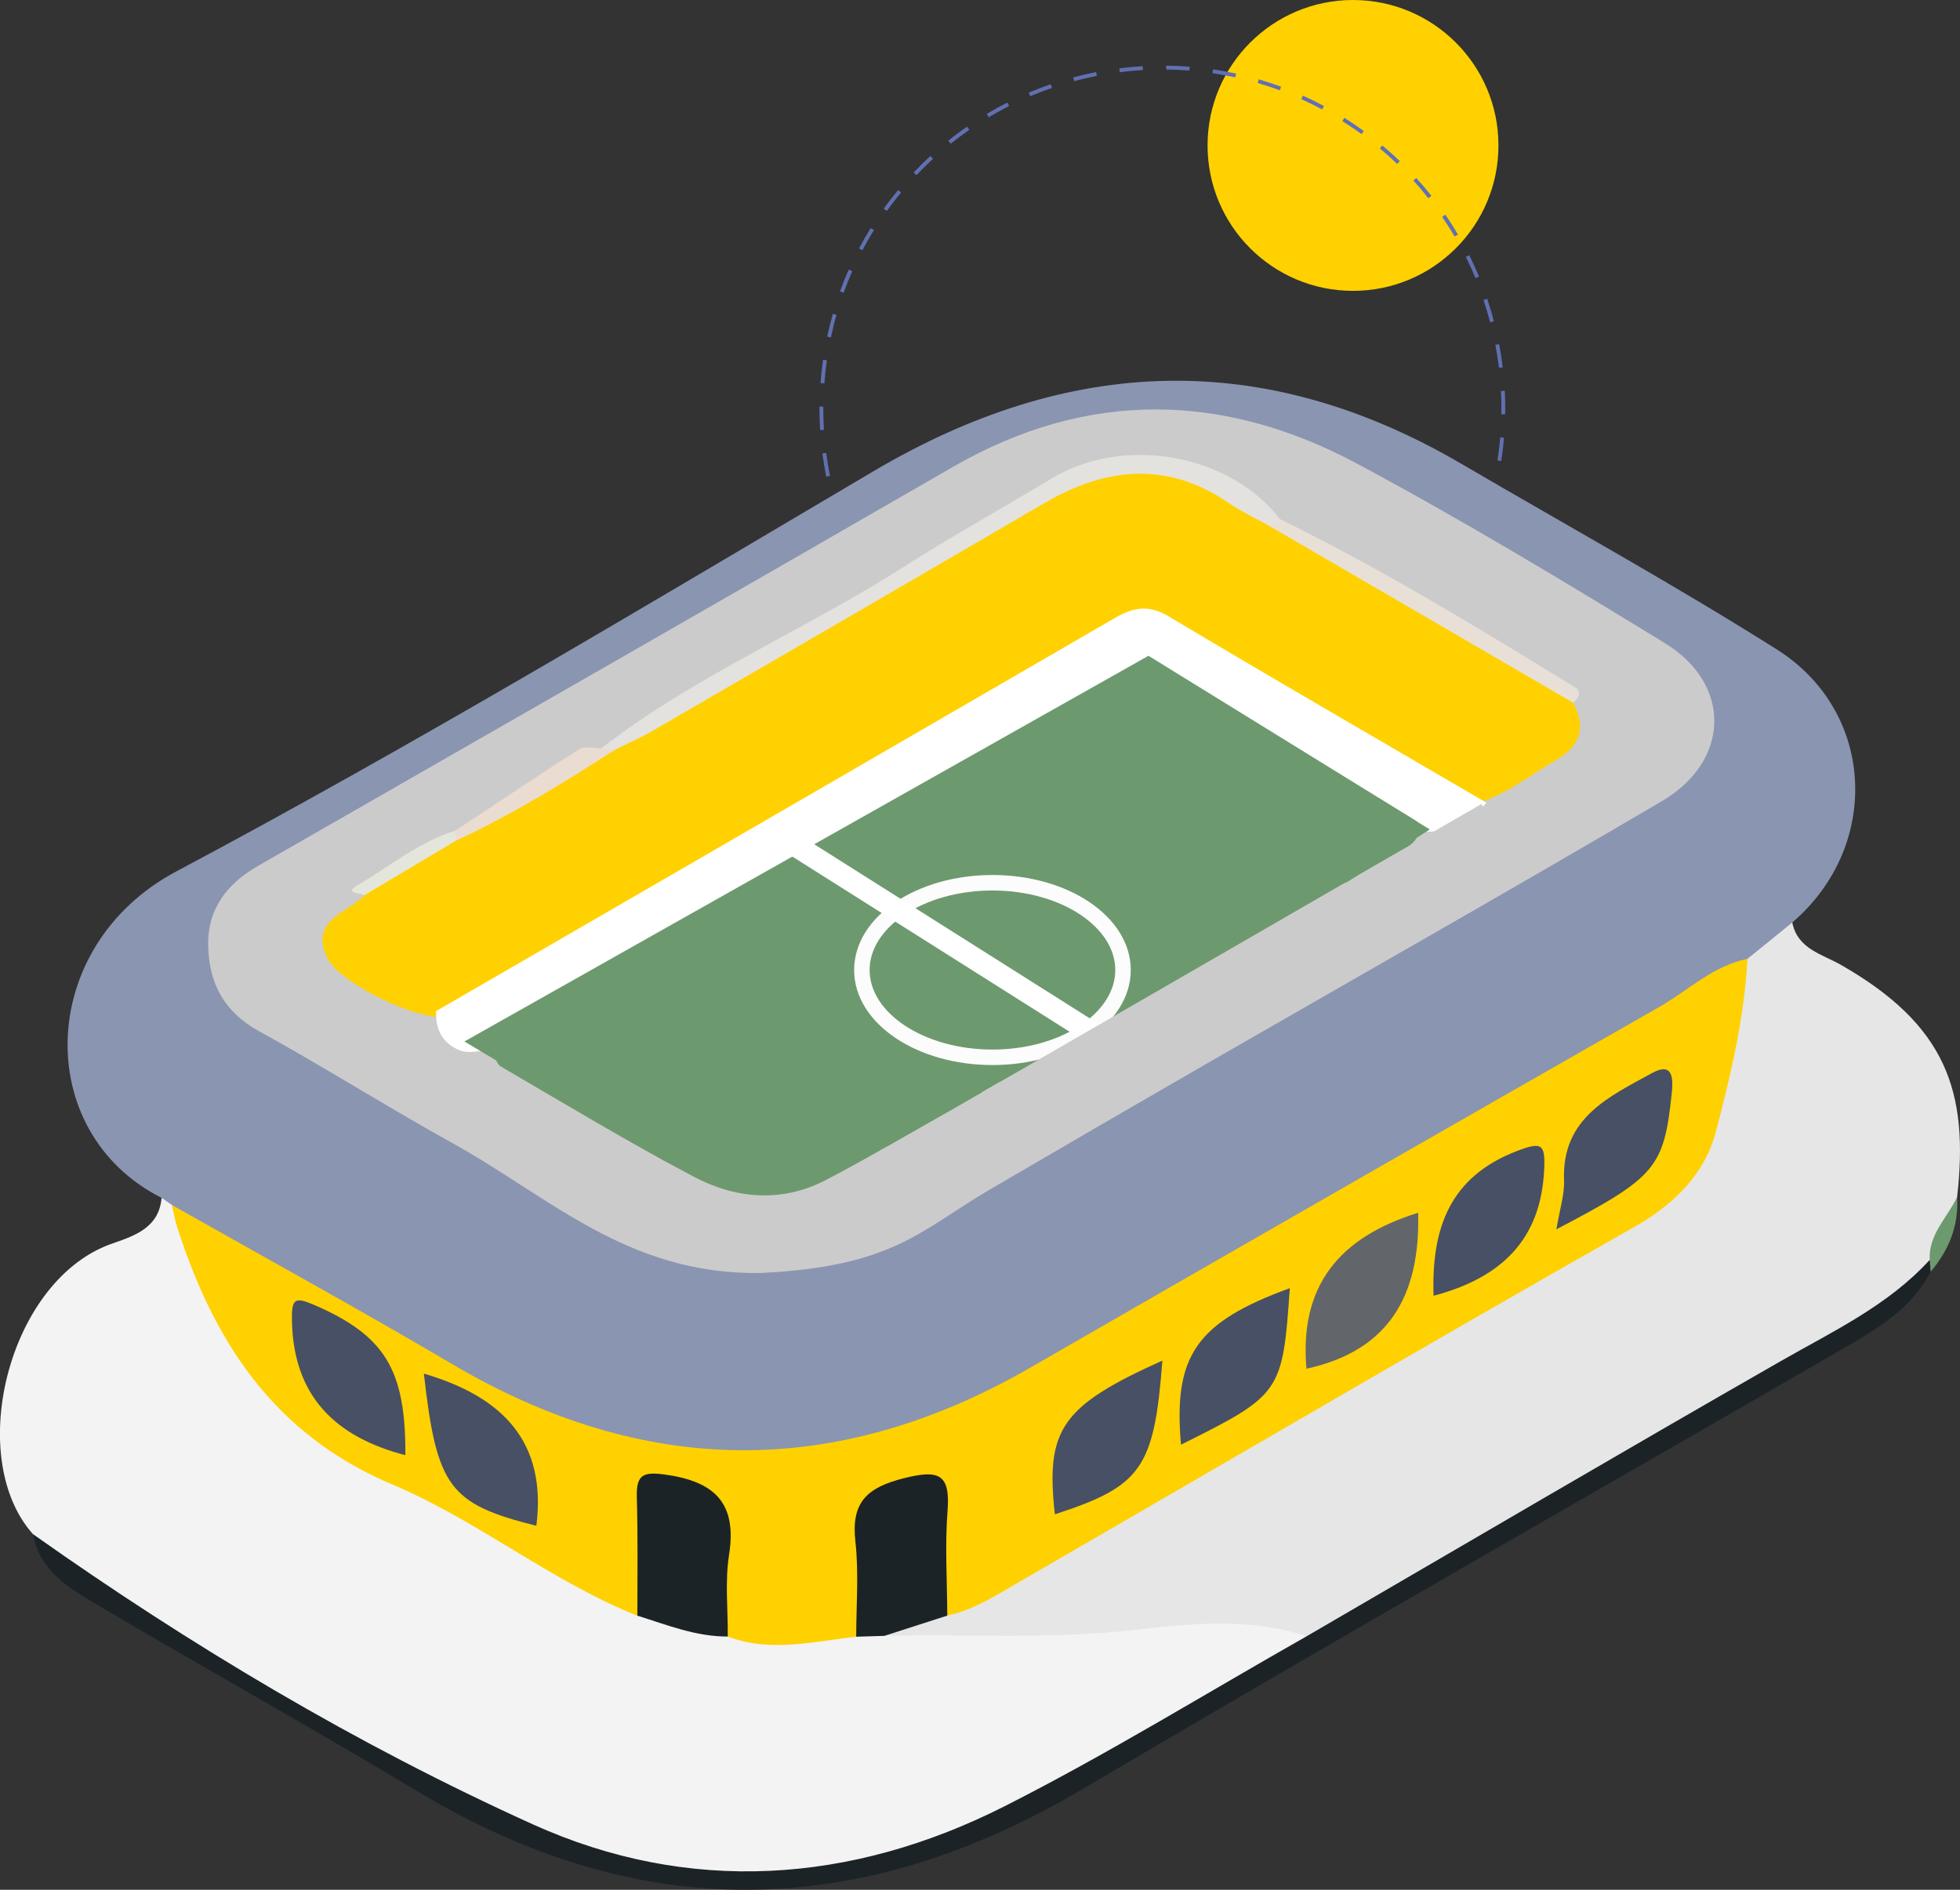
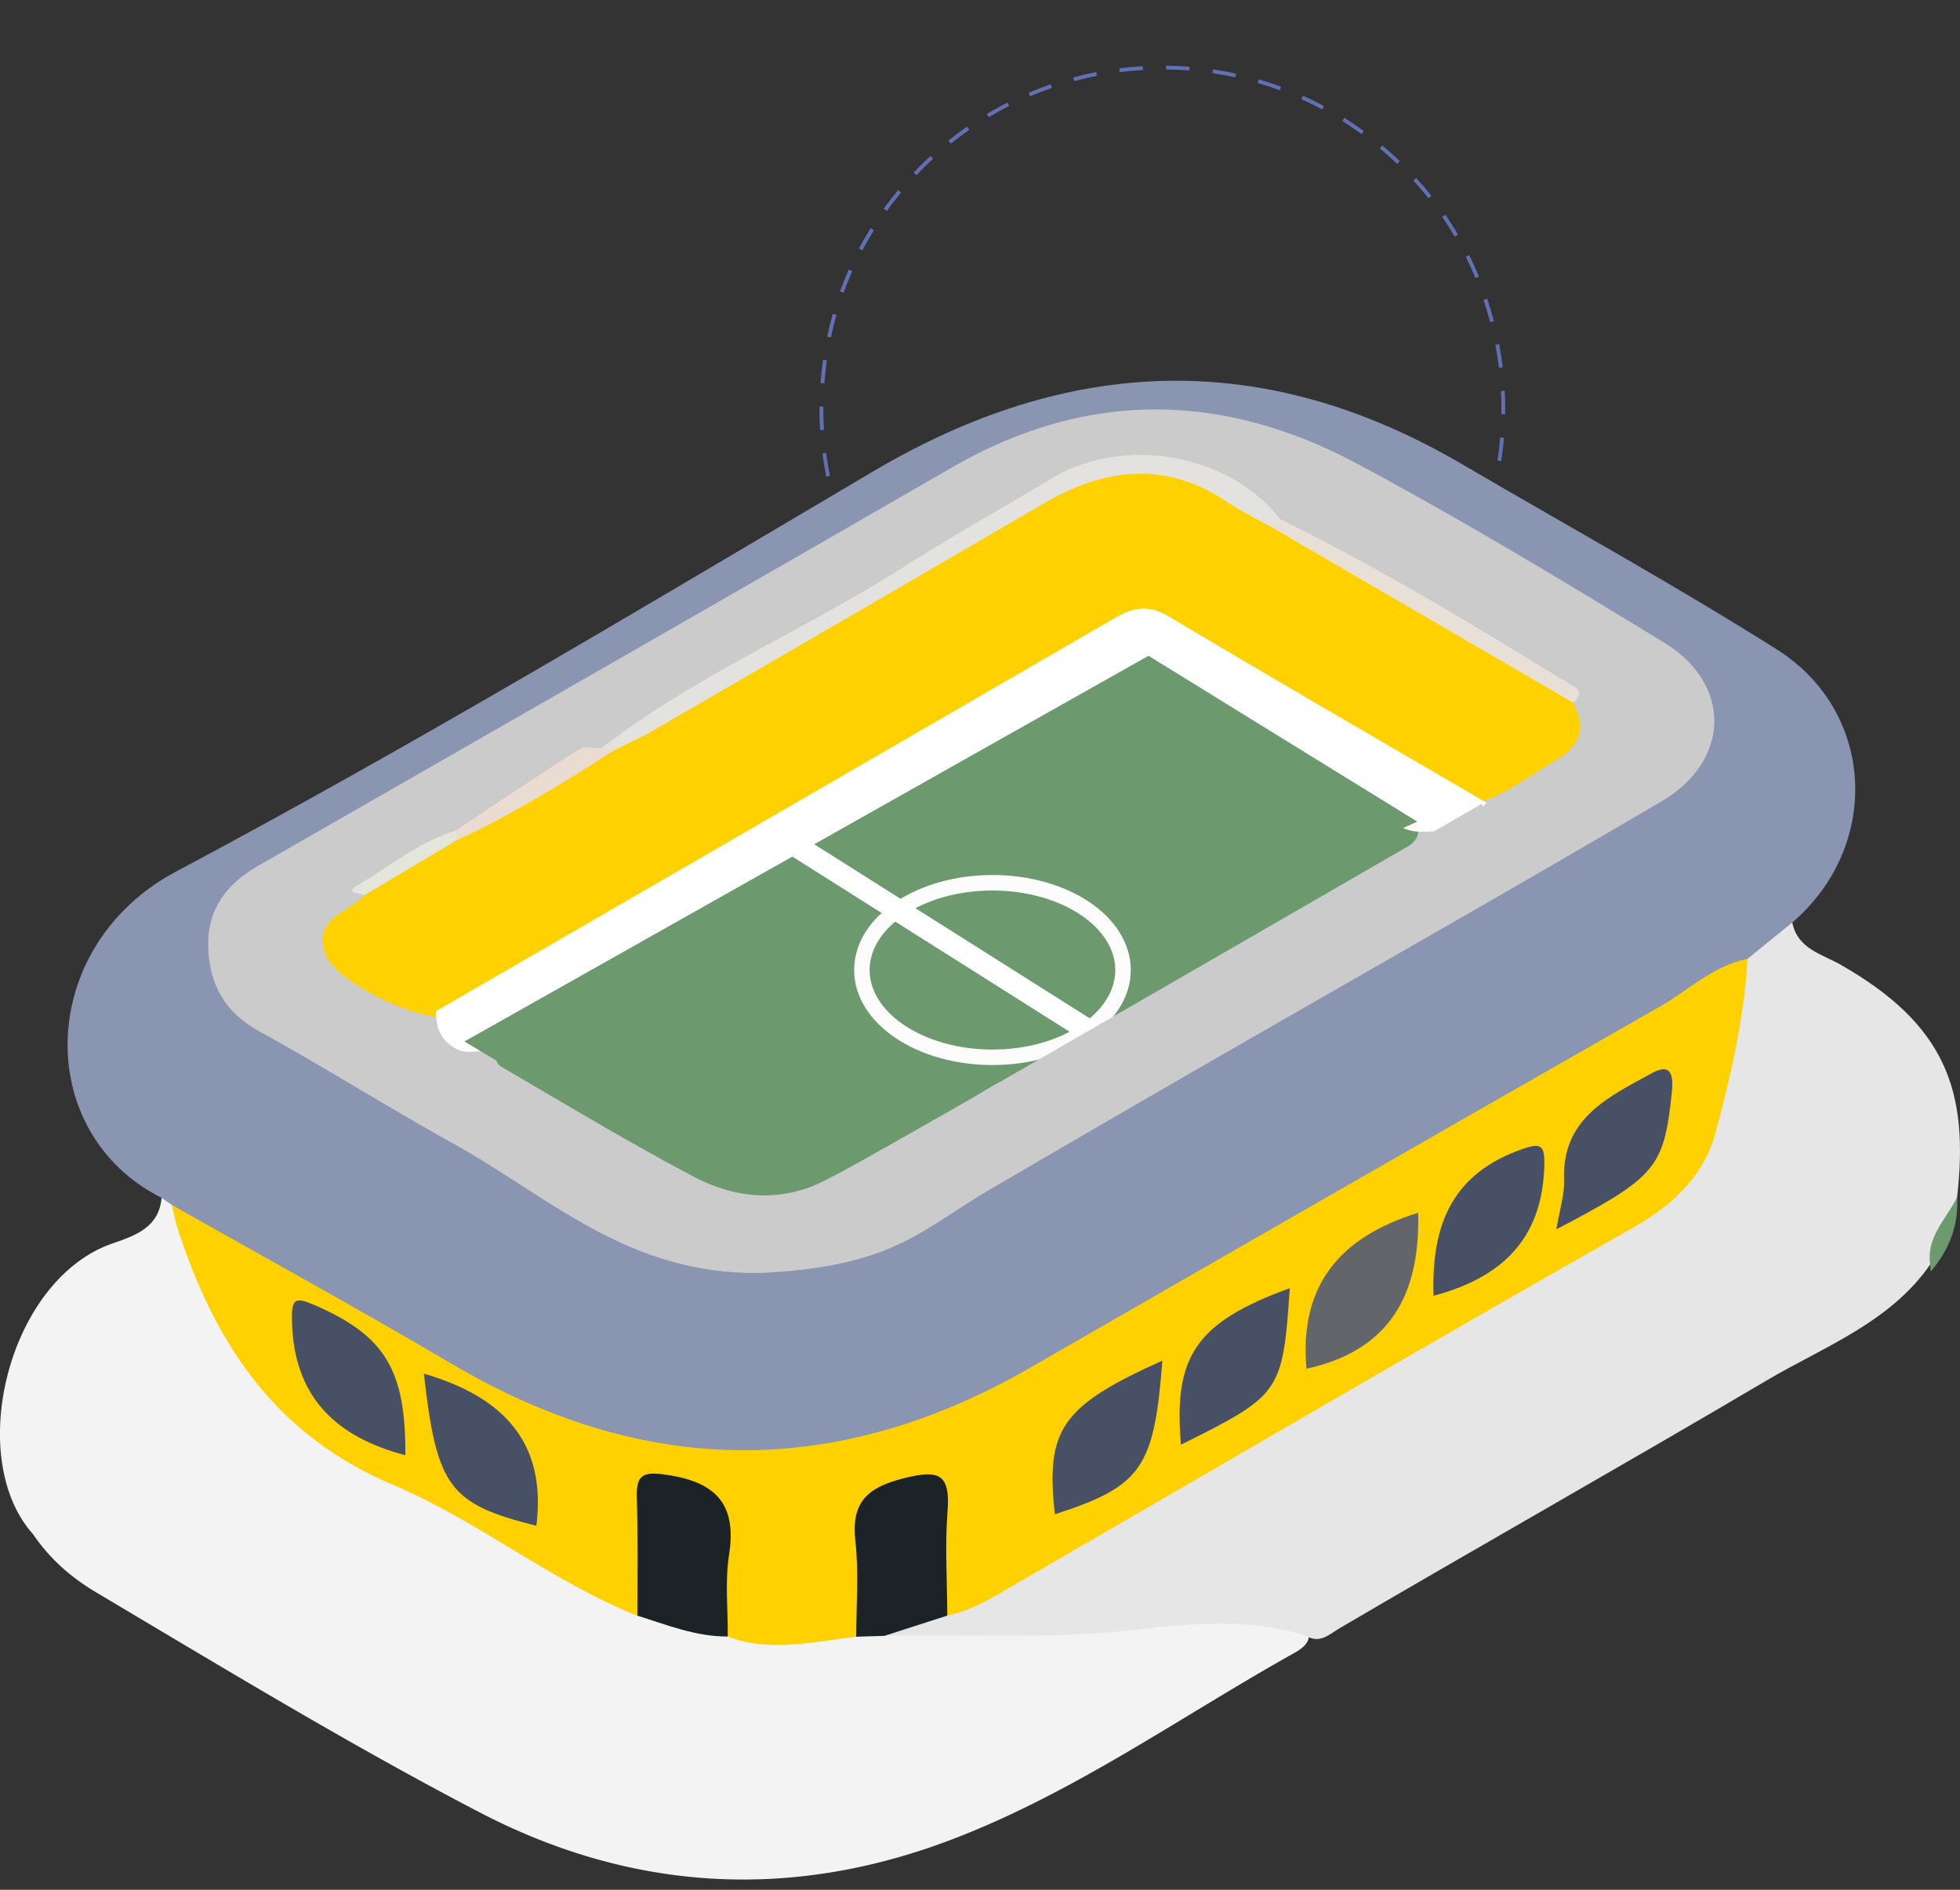
<svg xmlns="http://www.w3.org/2000/svg" width="885.63" height="854" viewBox="0 0 885.63 854">
  <rect x="0" y="0" width="885.63" height="854" fill="#333333" stroke="none" />
  <defs>
    <style>
      .cls-1 {
        fill: #ffd100;
      }

      .cls-2 {
        fill: #6170b2;
      }

      .cls-3 {
        fill: #8a95b1;
      }

      .cls-4 {
        fill: #f3f3f3;
      }

      .cls-5 {
        fill: #e6e6e6;
      }

      .cls-6 {
        fill: #1c2327;
      }

      .cls-21, .cls-7 {
        fill: #6d996e;
      }

      .cls-8 {
        fill: #cccbcb;
      }

      .cls-9 {
        fill: #fff;
        stroke: #fff;
        stroke-width: 9px;
      }

      .cls-21, .cls-9 {
        stroke-miterlimit: 10;
      }

      .cls-10 {
        fill: #4f8740;
      }

      .cls-11 {
        fill: #4d873e;
      }

      .cls-12 {
        fill: #e4e2de;
      }

      .cls-13 {
        fill: #e8e0d7;
      }

      .cls-14 {
        fill: #d0dfce;
      }

      .cls-15 {
        fill: #cee2ca;
      }

      .cls-16 {
        fill: #cae2c7;
      }

      .cls-17 {
        fill: #ebdcd2;
      }

      .cls-18 {
        fill: #e5e6db;
      }

      .cls-19 {
        fill: #475064;
      }

      .cls-20 {
        fill: #62666a;
      }

      .cls-21 {
        stroke: #fcfcfc;
        stroke-width: 7px;
      }
    </style>
  </defs>
  <title>sideways 6 nestle stadium</title>
  <g id="Layer_2" data-name="Layer 2">
    <g id="Layer_1-2" data-name="Layer 1">
-       <circle class="cls-1" cx="611.36" cy="65.72" r="65.72" />
      <path class="cls-2" d="M627.33,68.07c1.76,1.54,3.5,3.14,5.17,4.74l-1.2,1.26c-2.51-2.41-5.15-4.77-7.82-7l1.11-1.34C625.51,66.49,626.42,67.27,627.33,68.07Zm-11.11-8.88-1,1.41c-2.82-2.06-5.75-4-8.69-5.88l.92-1.48C610.41,55.11,613.37,57.11,616.22,59.19Zm23.69,21.22c2.38,2.61,4.69,5.33,6.88,8.09l-1.37,1.08c-2.16-2.73-4.44-5.42-6.79-8Zm-41.66-32.5-.82,1.54c-3.07-1.65-6.24-3.21-9.42-4.64l.71-1.58C591.94,44.67,595.14,46.25,598.25,47.91ZM653.09,97c2,2.91,3.91,5.92,5.7,9l-1.5.89c-1.77-3-3.67-6-5.64-8.86Zm-74.2-57.83-.6,1.63c-3.27-1.2-6.62-2.31-10-3.29l.49-1.67C572.2,36.87,575.59,38,578.89,39.21Zm85,76.14c1.58,3.16,3.06,6.41,4.42,9.67l-1.61.67c-1.34-3.22-2.81-6.44-4.37-9.56ZM558.55,33.26l-.38,1.7c-3.4-.75-6.87-1.39-10.32-1.9l.26-1.72C551.59,31.86,555.1,32.5,558.55,33.26ZM672,135c1.13,3.34,2.16,6.77,3,10.18l-1.68.44c-.89-3.37-1.9-6.76-3-10.07ZM537.56,30.14l-.13,1.74c-3.48-.28-7-.44-10.49-.47l0-1.74C530.48,29.7,534.05,29.86,537.56,30.14ZM677.4,155.51c.66,3.46,1.21,7,1.63,10.49l-1.73.21c-.41-3.46-1-7-1.61-10.38ZM516.34,29.91l.1,1.74c-3.48.2-7,.52-10.45,1l-.22-1.73C509.27,30.44,512.82,30.12,516.34,29.91Zm163.6,146.67c.18,3.53.25,7.1.19,10.62l-1.74,0c.06-3.48,0-7-.19-10.5Zm-184.66-144,.34,1.71c-3.42.67-6.86,1.47-10.24,2.37L484.93,35C488.34,34.06,491.82,33.25,495.28,32.57ZM679.59,197.8c-.29,3.51-.72,7.06-1.25,10.54l-1.72-.26c.53-3.45,1-7,1.24-10.43ZM474.77,38.08l.57,1.64c-3.3,1.14-6.61,2.4-9.82,3.76l-.68-1.61C468.09,40.5,471.43,39.22,474.77,38.08ZM676.36,218.77c-.77,3.43-1.68,6.89-2.68,10.26l-1.67-.5c1-3.34,1.89-6.75,2.65-10.15ZM455.2,46.34l.79,1.55c-3.12,1.58-6.22,3.29-9.22,5.07l-.89-1.49C448.91,49.66,452.05,47.93,455.2,46.34ZM670.29,239.08c-1.24,3.3-2.61,6.6-4.07,9.8l-1.58-.72c1.44-3.17,2.8-6.43,4-9.69ZM437,57.22l1,1.43c-2.87,2-5.7,4.1-8.41,6.28l-1.09-1.36C431.2,61.37,434.06,59.23,437,57.22ZM661.48,258.38c-1.68,3.1-3.49,6.18-5.38,9.16l-1.47-.94c1.87-2.94,3.66-6,5.32-9.05ZM420.4,70.49l1.18,1.28c-2.56,2.36-5.08,4.84-7.48,7.37l-1.26-1.2c2.42-2.56,5-5.07,7.56-7.45ZM650.1,276.3c-2.09,2.83-4.3,5.63-6.58,8.33l-1.33-1.13c2.26-2.66,4.44-5.43,6.51-8.24ZM407.14,87c-2.22,2.69-4.38,5.49-6.41,8.31l-1.42-1c2.06-2.86,4.24-5.69,6.49-8.41Zm-12.25,17c-1.84,3-3.59,6-5.22,9.11l-1.54-.81c1.65-3.11,3.42-6.21,5.28-9.22Zm-9.8,18.56c-1.4,3.18-2.72,6.45-3.91,9.72l-1.63-.59c1.2-3.31,2.53-6.62,3.95-9.84ZM378,142.3c-1,3.36-1.81,6.78-2.54,10.18l-1.7-.36c.73-3.44,1.6-6.91,2.57-10.3Zm-4.38,20.52c-.49,3.45-.87,7-1.12,10.43l-1.74-.13c.26-3.51.64-7.06,1.14-10.55ZM372,183.74c0,3.49.08,7,.3,10.5l-1.74.11c-.22-3.52-.32-7.09-.3-10.62Zm1.32,20.95c.46,3.46,1,6.94,1.73,10.36l-1.71.34c-.7-3.45-1.28-7-1.75-10.48Zm4.16,20.57c.92,3.37,2,6.75,3.12,10l-1.64.58c-1.16-3.33-2.23-6.74-3.16-10.15Zm6.93,19.83c1.38,3.21,2.88,6.4,4.47,9.51l-1.54.79c-1.61-3.14-3.14-6.37-4.53-9.62ZM394,263.77c1.81,3,3.74,6,5.74,8.8l-1.43,1c-2-2.89-4-5.88-5.8-8.9ZM406.11,281c2.19,2.7,4.51,5.36,6.89,7.92l-1.28,1.18c-2.4-2.58-4.75-5.27-7-8Z" />
      <g id="_6UyFRs" data-name="6UyFRs">
        <g>
          <path class="cls-3" d="M73,541.31C14.36,511.74,16.37,427.5,79.57,393.85,186.43,337,290.4,274.55,394.69,212.94c88.53-52.29,176.48-55.51,265.71-3.3,47.56,27.82,95.86,54.44,142.43,83.82,44.74,28.22,47.22,89,7,123.43-2.72,11.08-10.86,16.89-20.57,21.2C718.39,479,647.34,519.64,576.66,560.92c-42.19,24.64-83.86,50.57-127.51,72.16C380,667.3,307.29,672.15,236.28,638.15c-54.49-26.08-106.36-57.41-157.74-89.34C76.32,546.59,75.39,543.42,73,541.31Z" />
          <path class="cls-4" d="M73,541.31l4.62,3.16c14.09,17.36,19.84,38.91,29.16,58.64,6.24,13.21,12.49,26.4,25.36,34.09,48.81,29.2,97.69,58.29,148,84.88a53.78,53.78,0,0,0,11.66,4,254.69,254.69,0,0,0,40,9.2c19,5.79,37.77-.2,56.63-1.41a78.92,78.92,0,0,1,14.5-.19c52.11,2.26,103.93-5,156-4.58,10.18.07,20.67-1.19,30,4.58,5.44,6.28,1,10.48-3.82,13.15-51.46,28.76-99.75,63.43-155.29,84.54C357,859.07,285.21,854.7,216.57,818.94c-59-30.75-115.94-65.38-173.17-99.37-11.53-6.85-21-15.29-28.49-26.28C-16,658.69,3.67,578.65,50.36,562.1,60.1,558.65,71.87,555.17,73,541.31Z" />
          <path class="cls-5" d="M590.46,739.41c-25.88-8.55-52.91-5.68-78.56-2.78-37.6,4.26-74.91,1.68-112.32,2.61,4.7-12.67,17.46-9.69,26.6-13.76,33.5-13.28,63.06-33.87,94.09-51.61,70-40,139.14-81.31,209.41-120.71,26.65-14.95,40.74-35.41,45.9-64.39,3.35-18.76,3.47-38.46,14-55.45l20.26-16.43c2.44,12,13.36,14.22,21.95,19.12,47.34,27.06,58,56.95,52.53,105-2.14,10.51-7.77,19.65-11.52,29.53-18.29,27-48.36,37.83-74.74,53.41-63.91,37.74-128.58,74.19-192.6,111.76C600.93,738.34,596.63,742.9,590.46,739.41Z" />
-           <path class="cls-6" d="M590.46,739.41c71.3-41.46,142.43-83.25,214-124.21,23.74-13.59,48.6-25.18,67.46-45.82q2.74,2.45.43,5.3c-8.65,16.86-24.24,25.91-39.74,34.88-114.41,66.24-229.41,131.5-343.2,198.81-100.55,59.49-199.88,61.73-300.51,1.3-47.8-28.7-96.54-55.83-144.55-84.2C31.58,717.91,18,710.21,14.91,693.29c71.33,50.46,146.43,95.2,225.77,131.1,70.57,31.94,144,26.91,213.23-8.13C500.46,792.69,545,765.17,590.46,739.41Z" />
          <path class="cls-7" d="M872.37,574.68c-.14-1.76-.28-3.52-.43-5.29-.6-11.54,7.92-19.09,12.39-28.41C885.1,553.91,880.6,565,872.37,574.68Z" />
          <path class="cls-8" d="M343.36,575.29c-59.92.72-94.91-34.36-139.06-58.79-29.39-16.27-57.8-34.31-87.24-50.49-15.75-8.67-22.57-21.48-23-38.39s8.59-28.32,22.6-36.36Q204.93,340.61,293.27,290q68.87-39.53,137.64-79.19C491.5,176,553,177.26,613.4,209.63c47.21,25.31,93.21,53,138.88,81,30.37,18.64,29.63,53.19-1.35,71.41-68.44,40.25-137.54,79.38-206.33,119q-49,28.25-97.76,56.76C415.46,556.32,403.34,572.44,343.36,575.29Z" />
          <path class="cls-1" d="M789.59,433.32c-1.47,26.84-7.63,53.06-14.45,78.69-4.85,18.23-18.34,32-36.34,42.25-93.44,53-186.13,107.39-279.16,161.16-10.06,5.81-19.94,12.22-31.61,14.66-7.52-11.17-3.23-23.88-4.83-35.83-1-7.73,4.17-20.22-10.45-19.75-11.59.38-18.48,7.63-18.94,20-.4,10.91.35,21.85-.82,32.73-.52,4.85-1.72,9.43-6.11,12.4-19.36,2.18-38.73,7.29-58.09-.08-6.86-9.9-4.12-21.23-4.71-32-.34-6.17.31-12.4-1-18.5-2.3-10.83-10.65-14.28-20-14.06-10.18.23-7.86,9.28-8.73,15.67-1.79,13.23,4.06,27.68-6.39,39.5-39-15.63-72.07-43-110.3-59.13-53.9-22.71-80.9-64.52-97.64-116.57-1-3.24-1.6-6.63-2.39-9.95,42.26,23.93,84.88,47.28,126.71,71.95,87,51.31,173.84,51.93,261.34,1.51q142-81.81,284.34-163.08C763,447.42,774.17,436.4,789.59,433.32Z" />
          <path class="cls-6" d="M288,730.13c0-17.82.27-35.64-.25-53.45-.31-10.53,3-11.71,13.32-10.23,22.09,3.19,32,13,28.36,36.17-1.89,12-.49,24.61-.58,36.94C314.44,739.63,301.33,734.28,288,730.13Z" />
          <path class="cls-6" d="M386.88,739.64c0-14.34,1.23-28.82-.37-43-2-17.7,5.15-24.4,21.89-28.62,15.89-4,21.06-2,19.74,15-1.21,15.61-.16,31.39-.11,47.08l-28.45,9.16Z" />
          <path class="cls-1" d="M710.78,317.51c5.85,10.82,3.51,19.47-7.09,25.62-12.76,7.4-24.34,17-39.08,20.72-16.18-.38-27.9-11.14-40.64-18.63-31.39-18.45-63.54-35.58-94.66-54.45-10.54-6.39-18.88-4.92-28.57.81-90.46,53.51-182.32,104.62-272.89,158-8.12,4.78-15.6,11.69-26.25,10-13.8,1.52-48.89-15.68-53.94-27.07-7.55-17,9.26-19.81,17-27.87,11.71-12,26.88-18.66,41.25-26.53,22.92-15.16,47.86-26.85,71.05-41.56,61-35.84,122.78-70.22,183.44-106.58,47.1-28.23,70.34-27.2,114.9,5.28,41.15,22.69,81.54,46.68,122,70.57C702.53,308.85,708.56,311,710.78,317.51Z" />
          <path class="cls-7" d="M640.4,373.23c2.72,7.67-8,11.48-12.47,14.1-31.87,18.6-63.9,36.91-95.54,55.89-7.11,4.26-167.82,101.5-15.51-3.13C503.06,425.54,488.64,412,467.2,410a118.24,118.24,0,0,0-57.08,8.63c-16.68-4.13-38.84-9.27-41.48-24.69-2.7-15.83,21.94-18.87,33.64-28.7C436.93,346.57,472,328.64,503.71,305a19.68,19.68,0,0,1,5.45-2.51,15.49,15.49,0,0,1,8.89,1.07c34.27,19.87,69.41,38.23,103.34,58.71C627.09,365.69,638.46,365.54,640.4,373.23Z" />
          <path class="cls-7" d="M432.2,491.88c54.84-17.35,6.48,5.15-.2,8.72-19.91,10.63-39.15,22.54-59.21,32.84-19.72,10.13-40.44,8.31-59.31-1.67-29.64-15.67-58.4-33-87.36-49.94-1.83-1.07-2.28-4.49-3.37-6.82,14.83-20.36,39.41-26.18,59.13-39.24,14.83-9.82,30.76-18.11,46.33-26.87,20.15-18.23,39.82-15.4,60.46-.07,8.25,6.13,10.61,11.83,6.37,20.71-9.79,20.87-3.13,40.14,17.93,51.31C419.51,484.32,427.83,484.64,432.2,491.88Z" />
          <path class="cls-9" d="M341.31,400.89c-13.26,4.91-24.42,13.62-36.59,20.49a38.62,38.62,0,0,1-4.61,3.24c-8.31,4.21-16.89,7.92-24.49,13.42a36.86,36.86,0,0,1-4.57,3.17c-8.8,4.72-18.61,7.79-25.58,15.55a16.42,16.42,0,0,1-6.73,4.88c-10.33.75-17.75,10.85-28.89,9-5.15-1.94-8-5.59-8.25-11.15q151.86-87.87,303.65-175.89c7.15-4.16,12.49-6,20.48-1.21,46.08,27.5,92.55,54.37,138.88,81.45-6.61,7.23-15.29,7.73-24.21,7.45a14.06,14.06,0,0,1-7.86-3.38c-32.75-22.15-67.89-40.27-102.1-59.92-6-3.47-13.24-12-21.47-2.4l-1.38-.61c-14.67,11.28-31.87,18.37-47.33,28.35-10.33,3.92-20.82,7.56-28.22,16.5-6.9,5-15.2,7.46-22.25,12.17-12.67,5.79-26,10.49-35.8,21.11" />
          <path class="cls-10" d="M482.68,466.64c-8.3,14.25-22.39,18.36-37.19,21.24-26.28,2-51.1-12.31-56.52-33-1.94-7.37-2-14.81,3.24-21.26,3.61-4,6.71-8.64,12.11-10.64,8.89-2.3,16.5,1.76,22.95,6.53C445.18,442.76,468.51,447.9,482.68,466.64Z" />
          <path class="cls-11" d="M512.58,449.79c-5.72,9.82-13.28,16-25.54,13-24.08-6.72-42.79-23.45-64.48-34.64-3.63-1.87-7.77-5.85-6-9.77,3.5-7.77,12-7.93,19.28-9.66,21.2-.74,42.36-2,61.19,11.08C507.7,427.25,516.42,435.1,512.58,449.79Z" />
          <path class="cls-12" d="M574.12,238c-6.45-3.62-13.19-6.81-19.29-10.95-27.79-18.83-55.27-15.82-82.93.31q-88.77,51.78-177.71,103.29c-5.3,3.07-11,5.51-16.46,8.25a4.42,4.42,0,0,1-6-.73c42.33-32.84,92-53.52,136.85-82.12,21.8-13.89,44.44-26.45,66.58-39.8,32.61-19.67,80.42-11.23,103.17,18.35A5.73,5.73,0,0,1,574.12,238Z" />
          <path class="cls-13" d="M574.12,238l4.24-3.4c46.15,22.67,90,49.35,133.71,76.28,2.57,1.58,1.31,4.82-1.29,6.65Z" />
          <path class="cls-14" d="M433.52,411.94c-5.26,2.51-11.84,2.33-16.77,8.6,23.66,14.23,53.48,31.72,76.8,45.74-1.45,1.27-5.06,3.32-6.51,4.6-27.35-11.47-54.14-36.45-82.67-45.67-3.45-4.56,3-6.35.73-10.52,19.15-14.07,43.25-11.84,65.24-9.62C459.89,417.15,445.21,406.5,433.52,411.94Z" />
          <path class="cls-15" d="M395.72,433.22c-7.23,26,.21,39.74,27.81,49.8,7,2.55,24.7,5,32,6.52-3.49,4.47-11.17,4.81-23.37,2.34-34-1.9-50.86-25.87-48-52.3.62-5.64,6.87-16.95,11.65-18.78C397.7,421.62,395,431.35,395.72,433.22Z" />
          <path class="cls-16" d="M433.52,411.94c11.08-8.69,25.76,1.93,36.82-6.87,20.32,5.29,40,14.55,46.54,38.11,4.17,15.34-2.69,9.92-4.12,13.16-6-21.9-21.08-41.41-44.77-43.82C456.6,411.36,445,412.07,433.52,411.94Z" />
          <path class="cls-17" d="M271.76,338.15l6,.73c-23.2,15-46.75,29.41-71.85,41.1-1.11-1-1.51-2-1.17-3s.68-1.56,1-1.56c18.62-12.34,37.13-24.85,56-36.82C264.18,337,268.38,338.22,271.76,338.15Z" />
          <path class="cls-18" d="M205.75,375.39c.05,1.53.09,3.06.13,4.59l-41.24,24.58c-1.81-1.14-9.61-.67-3-4.53C176.11,391.51,189.32,380.48,205.75,375.39Z" />
          <path class="cls-19" d="M183.16,657.61c-31.3-8.19-50.64-26.32-51.25-61-.18-9.76,1.37-10.62,10-6.93C173.81,603.47,183.4,618.84,183.16,657.61Z" />
          <path class="cls-19" d="M191.53,620.75c35.74,10.47,55.56,30.91,50.83,68.76C203,679.64,197.32,672.12,191.53,620.75Z" />
          <path class="cls-20" d="M640.8,548.07c1,37.64-13.42,62.38-50.47,70.46C587,581.14,605.2,559,640.8,548.07Z" />
          <path class="cls-19" d="M582.8,582.14c-3.24,47.21-3.94,48.2-49.17,70.71C530.11,612.79,540.44,597.56,582.8,582.14Z" />
          <path class="cls-19" d="M525.22,614.86c-3.7,48.72-9.43,56.74-48.58,69.46C472.41,645.9,479.54,635.42,525.22,614.86Z" />
          <path class="cls-19" d="M703.27,555.52c1.45-8.88,3.69-15.59,3.44-22.22-1.05-28.1,20.34-37.7,39.74-48.36,9.27-5.09,9.7,1.94,8.93,9.18C751.79,527.75,748.42,531.9,703.27,555.52Z" />
          <path class="cls-19" d="M647.76,585.56c-1-30.29,7.16-53.78,37.83-65.47,11.07-4.21,12.65-3.09,12.16,8.21C696.35,560.2,678.42,577.43,647.76,585.56Z" />
        </g>
        <polygon class="cls-7" points="518.94 296.35 209.85 470.65 300.73 524.9 640.4 371.3 518.94 296.35" />
        <polygon class="cls-7" points="451.25 355.18 320.73 465.31 400.43 518.27 558.73 427.95 451.25 355.18" />
        <ellipse class="cls-21" cx="448.44" cy="438.36" rx="59" ry="39.44" />
        <rect class="cls-9" x="344.59" y="423.15" width="161.16" height="0.99" transform="translate(292.1 -161.62) rotate(32.29)" />
        <rect class="cls-8" x="406.4" y="433.79" width="290.41" height="31.77" transform="translate(-150.94 336.05) rotate(-30)" />
-         <polygon class="cls-7" points="617.56 357.4 587.07 386.24 608.19 398.92 646.06 374.84 617.56 357.4" />
      </g>
    </g>
  </g>
</svg>